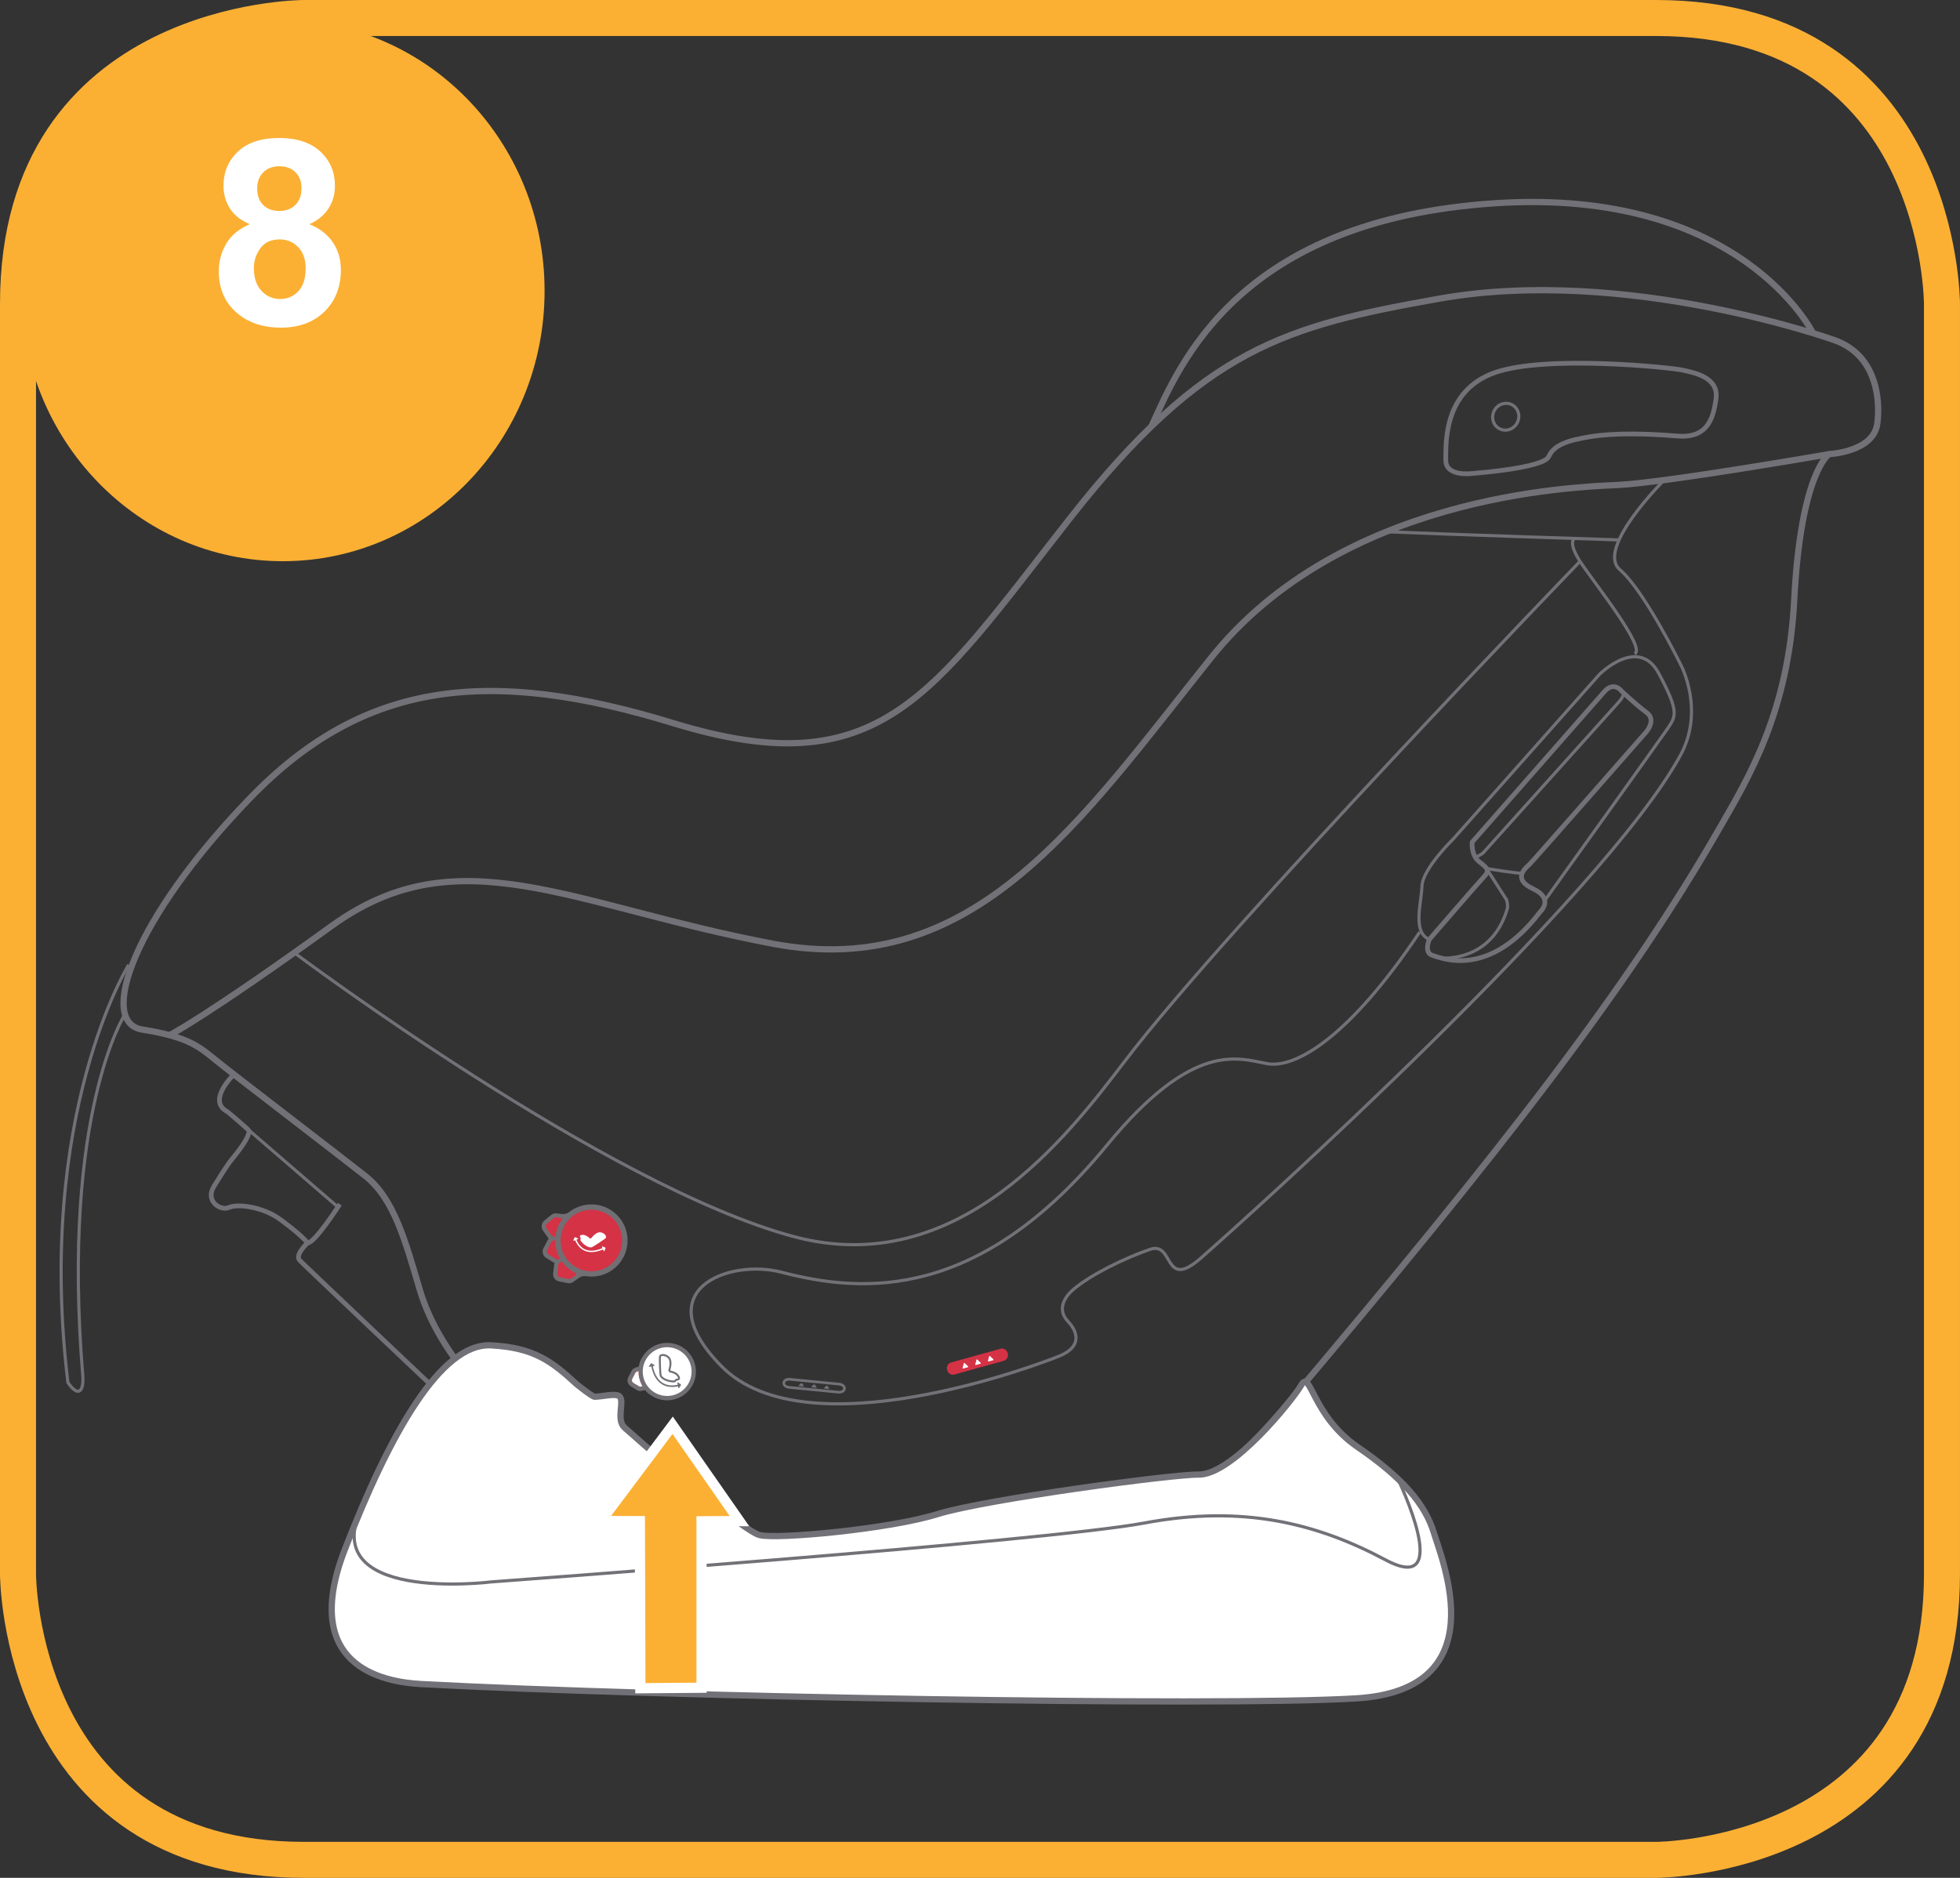
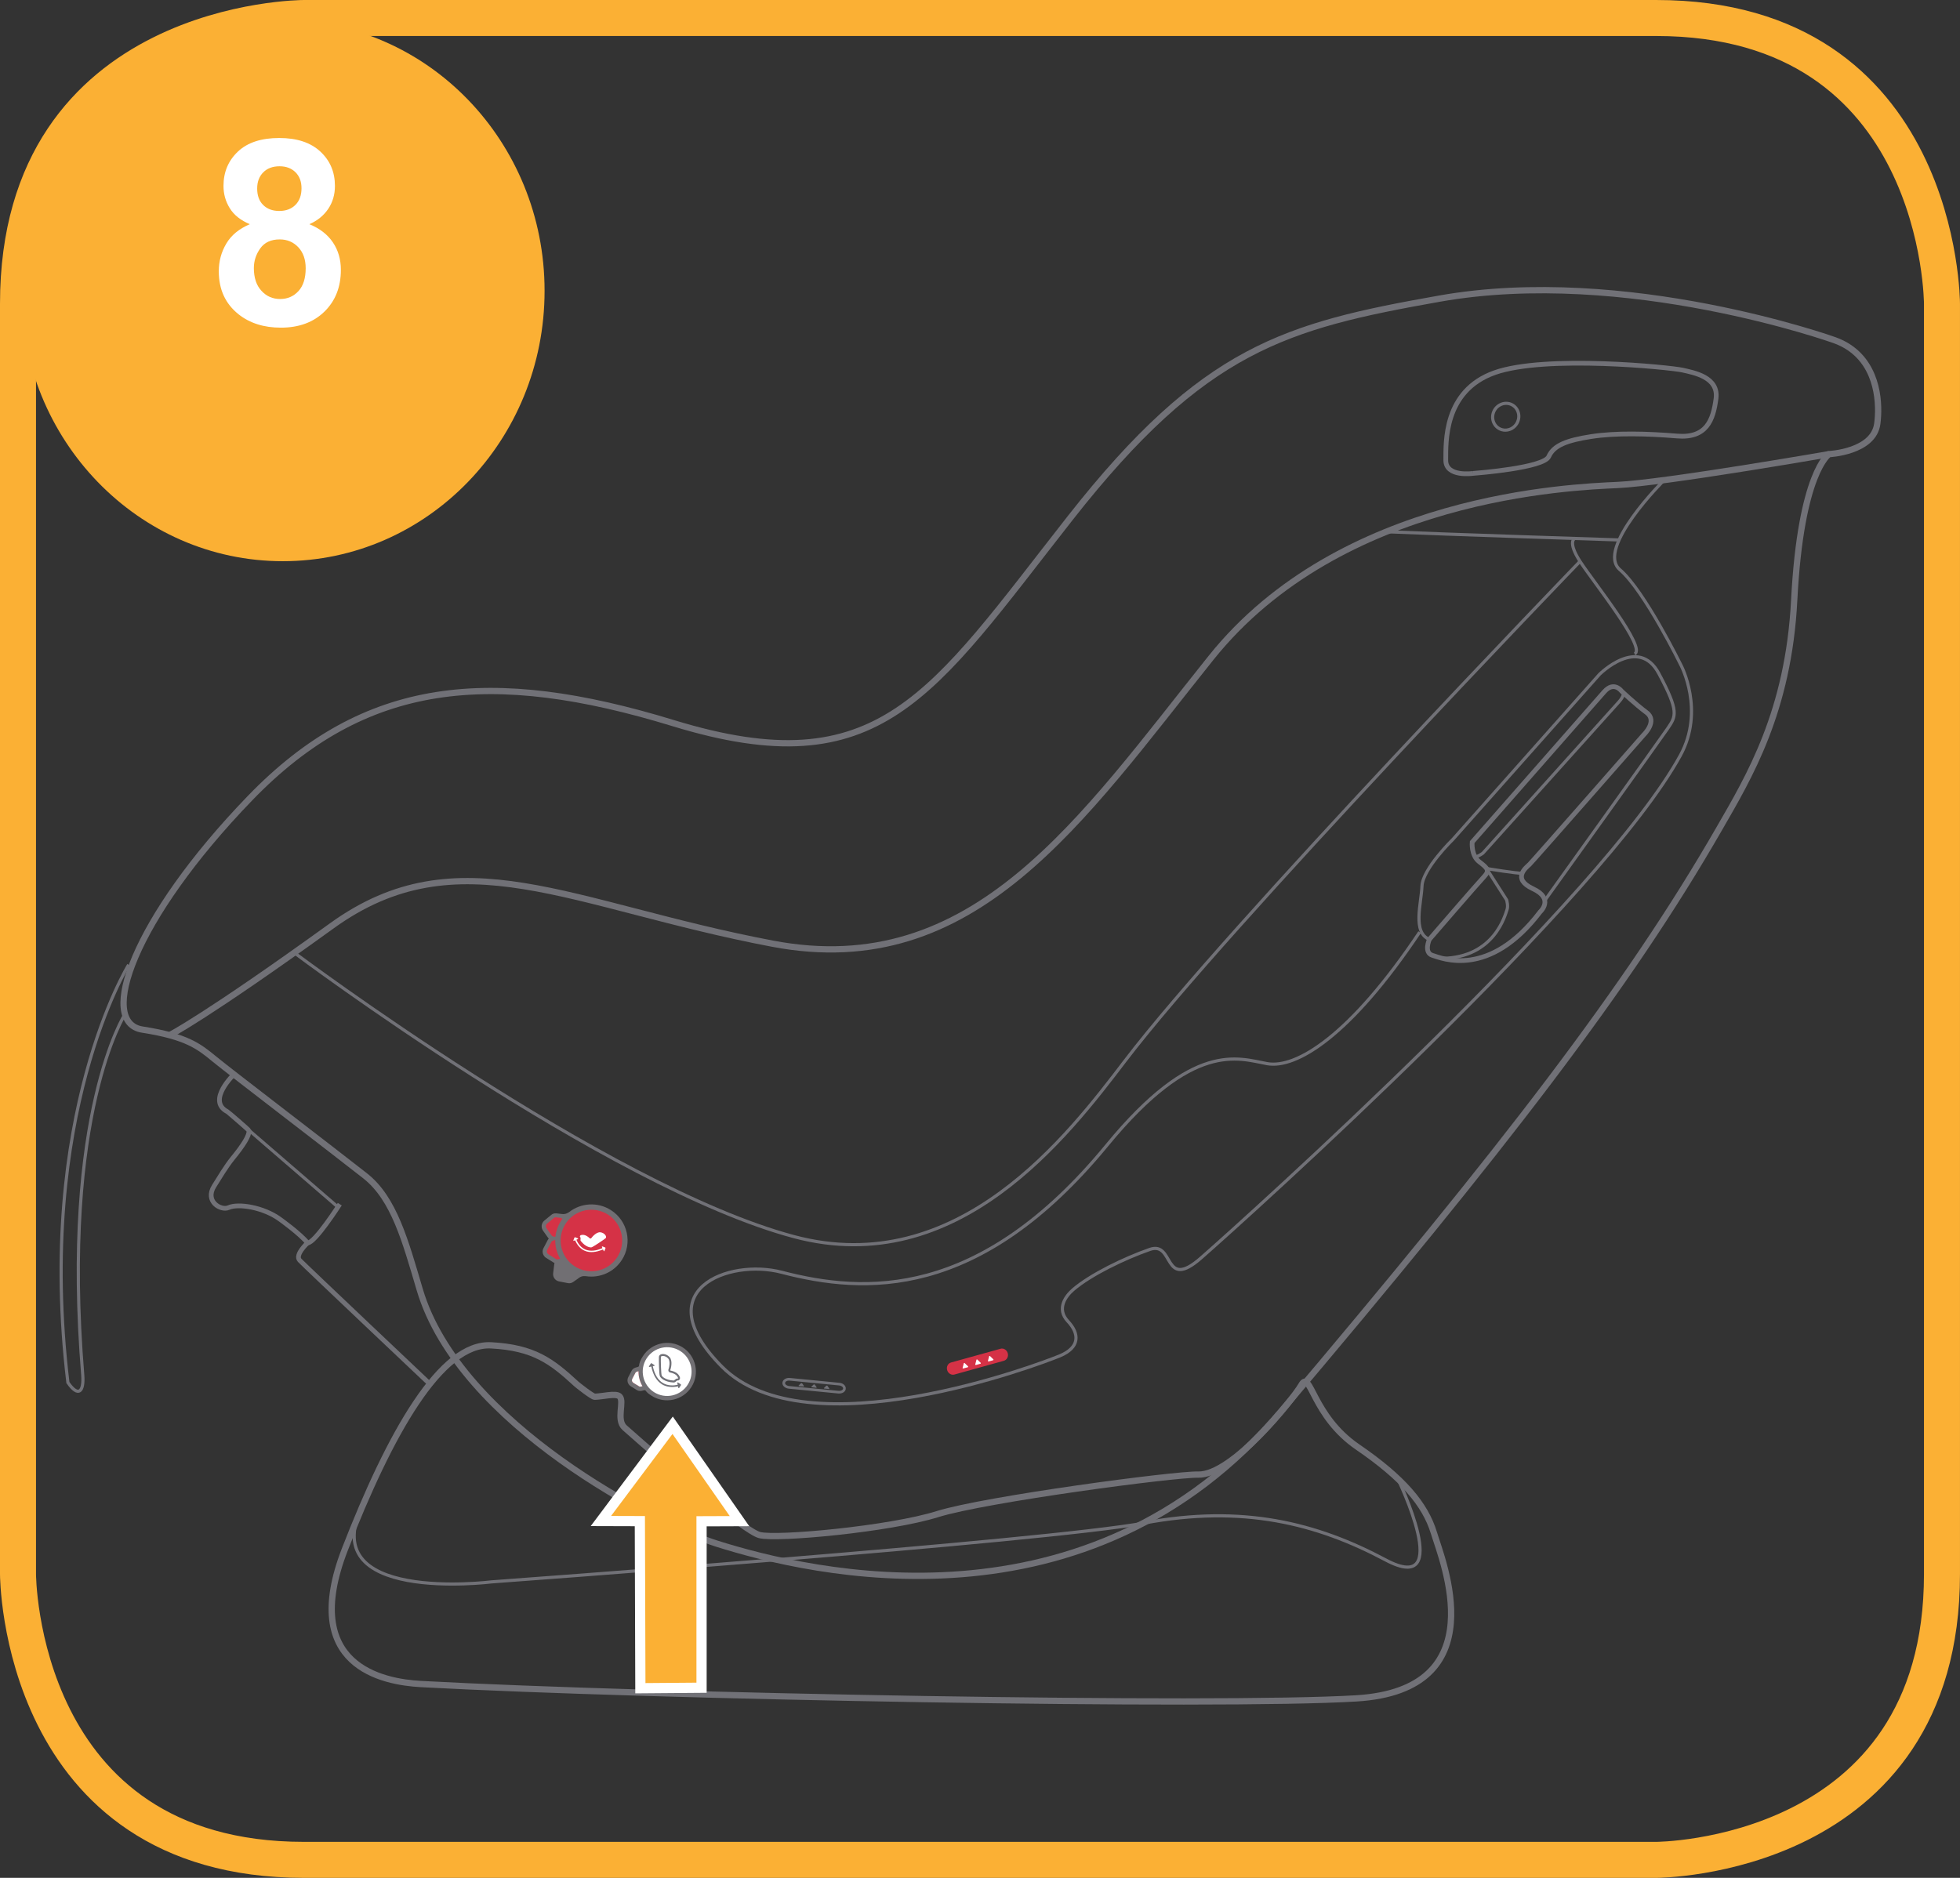
<svg xmlns="http://www.w3.org/2000/svg" xml:space="preserve" width="48mm" height="46mm" version="1.1" style="shape-rendering:geometricPrecision; text-rendering:geometricPrecision; image-rendering:optimizeQuality; fill-rule:evenodd; clip-rule:evenodd" viewBox="0 0 1319.44 1264.46">
  <rect x="0" y="0" width="1319.44" height="1264.46" fill="#333333" stroke="none" />
  <defs>
    <style type="text/css">
   
    .str5 {stroke:#FBB034;stroke-width:24.24;stroke-miterlimit:4}
    .str6 {stroke:white;stroke-width:6.87;stroke-miterlimit:4}
    .str0 {stroke:#717177;stroke-width:4.22;stroke-miterlimit:10}
    .str1 {stroke:#717177;stroke-width:2.12;stroke-miterlimit:10}
    .str2 {stroke:#717177;stroke-width:3.17;stroke-miterlimit:10}
    .str4 {stroke:#717177;stroke-width:1.8;stroke-miterlimit:10}
    .str3 {stroke:#717177;stroke-width:1.32;stroke-miterlimit:10}
    .fil0 {fill:none;fill-rule:nonzero}
    .fil2 {fill:#716F73;fill-rule:nonzero}
    .fil4 {fill:#717177;fill-rule:nonzero}
    .fil3 {fill:#D53246;fill-rule:nonzero}
    .fil5 {fill:#D72E44;fill-rule:nonzero}
    .fil1 {fill:white;fill-rule:nonzero}
    .fil6 {fill:#FBB034;fill-rule:nonzero}
   
  </style>
  </defs>
  <g id="Слой_x0020_1">
    <path class="fil0 str0" d="M1234.99 229.05c0,0 -140.19,-50.24 -265.92,-27.97 -103.36,18.33 -158.63,33.1 -248.52,147.6 -93.69,119.37 -127.86,180.96 -267.3,138.25 -122.66,-37.54 -207.62,-29.59 -284.95,50.51 -78.87,81.67 -102.67,151.13 -72.48,155.83 30.18,4.72 38.22,11.38 48.7,19.99 10.71,8.8 80.01,61.73 101.32,78.53 19.51,15.35 27.05,43.99 36.75,76.68 26.91,90.57 159.76,158.2 199.82,170.91 63.32,20.03 249.99,64.61 380.23,-89.38 150.03,-177.33 233.28,-285.26 294.63,-391.84 20.09,-34.87 46.71,-78.92 50.56,-154.06 4.46,-86.2 23.46,-98.32 23.46,-98.32 0,0 29.96,-1.36 32.47,-20.52 1.65,-12.3 1.04,-37.93 -18.96,-51.32 -2.86,-1.91 -6.13,-3.57 -9.81,-4.89" />
    <path class="fil0 str0" d="M1231.3 305.79c0,0 -111.18,19.36 -142.32,20.77 -31.13,1.43 -186.35,7.2 -273.72,116.37 -87.39,109.14 -159.22,218.32 -295.18,192.5 -135.98,-25.8 -211.45,-73.58 -296.66,-12.06 -85.21,61.54 -109.25,73.65 -109.25,73.65" />
    <path class="fil0 str1" d="M1120.29 323.24c0,0 -46.38,46.09 -29.8,60.37 16.63,14.26 41.16,64.36 41.16,64.36 0,0 16.12,30.36 -0.42,60.64 -52.23,95.53 -289.56,309.4 -322.74,338.45 -25.71,22.48 -17.74,-11.53 -34.39,-5.79 -17.27,6.04 -39.7,16.88 -51.63,27.07 -4.91,4.24 -11.56,12.85 -3.59,21.34 8,8.5 8.04,17.64 -5.35,23.24 -13.41,5.58 -170.31,65.12 -227.63,7.24 -51.21,-51.73 4.77,-72.79 40.3,-63.49 55.67,14.52 133.04,19.07 218.95,-85.52 58.14,-70.79 88.29,-58.52 107.85,-54.95 19.57,3.55 56.07,-18.73 102.69,-88.55" />
    <path class="fil0 str1" d="M1039.93 606.34c0,0 76.9,-107.28 82.65,-115.71 5.73,-8.45 7.91,-11.27 -5.86,-37.08 -13.72,-25.82 -39.99,0.54 -39.99,0.54l-98.57 110.99c0,0 -20.47,19.91 -20.91,31.6 -0.46,11.71 -6.56,31.13 4.96,35.88" />
    <path class="fil0 str2" d="M1079.97 465.78l-88.92 101.25c0,0 -0.89,8.91 4.75,13.24 5.65,4.31 7.21,5.88 3.18,10.13 -4.02,4.21 -36.76,42.15 -36.76,42.15 0,0 -3.98,8.9 2.12,10.75 6.08,1.83 38.04,15.98 72.45,-29.28 0,0 9.79,-8.79 -4.8,-15.56 -14.54,-6.78 -4.59,-14.33 -2.42,-16.35 2.15,-2.05 76.95,-87.32 76.95,-87.32 0,0 9.65,-9.26 1.95,-14.99 -7.68,-5.73 -16.95,-14.54 -16.95,-14.54 0,0 -5.07,-6.87 -11.54,0.53" />
    <path class="fil0 str1" d="M1092.84 466.52c0,0 0.64,2.01 -2.98,6.07 -3.59,4.04 -91.61,101.89 -91.61,101.89 0,0 -4.87,3.55 -5.53,1.91" />
    <path class="fil0 str1" d="M1024.68 587.99c-3.22,0.23 -23.96,-3.14 -23.96,-3.14l13.52 21.13c0,0 1.22,4.09 0.21,6.72 -1.13,2.92 -8.14,32.07 -43.56,32.6" />
    <path class="fil0 str1" d="M1089.91 363.57c0,0 -119.52,-3.88 -156.69,-5.53" />
    <path class="fil0 str1" d="M1060.06 362.59c0,0 -5.02,2.05 3.59,15.41 8.61,13.34 45.06,58.56 36.7,62.27" />
    <path class="fil0 str1" d="M1063.65 378c0,0 -237.28,245.8 -306.18,336.19 -38.23,50.16 -112.34,147.97 -222.95,118.51 -126.38,-33.67 -336.47,-191.2 -336.47,-191.2" />
    <path class="fil0 str2" d="M991.57 318.76c0,0 -18.4,2.72 -18.3,-8.98 0.1,-11.72 -1.53,-46.54 32.8,-58.81 34.35,-12.26 118.88,-3.5 126.55,-1.77 7.64,1.75 24.47,4.65 22.58,19.18 -1.9,14.52 -6.37,26.89 -26.27,25.22 -19.85,-1.66 -41.48,-2.2 -57.76,0.35 -16.25,2.53 -25.2,5.83 -28.58,13.47 -3.36,7.67 -48.3,11.12 -51.02,11.35" />
    <path class="fil0 str1" d="M1021.46 284.47c-2.21,4.5 -7.53,6.44 -11.85,4.3 -4.33,-2.13 -6.03,-7.5 -3.82,-12.03 2.22,-4.49 7.55,-6.42 11.89,-4.29 4.32,2.15 6,7.52 3.78,12.01" />
    <path class="fil0 str2" d="M157.81 723.1c0,0 -19.05,17.99 -4.77,25.43 0.43,0.21 14.47,12.25 14.55,12.77 0.36,3.23 -3.68,9.77 -11.15,18.87 -4.19,5.16 -8.83,12.97 -12.26,18.41 -6.61,10.47 4.67,16.85 9.68,14.56 6.43,-2.92 23.6,-0.37 35,8.13 0,0 13.37,9.6 18.2,15.66 4.91,0.13 21.68,-26.1 21.68,-26.1" />
    <line class="fil0 str1" x1="164.71" y1="758.54" x2="227.46" y2="812.74" />
-     <path class="fil0 str0" d="M1220.48 224.33c0,0 -48.4,-98.14 -213.49,-87.51 -173.24,11.15 -212.71,108.09 -231.86,150.25" />
    <path class="fil0 str1" d="M84.17 682.86c0,0 -43.03,66.78 -28.45,243.27 0.79,10.68 -2.78,15.21 -10.01,4.81 -21.67,-180.25 40.9,-281.3 40.9,-281.3" />
    <path class="fil0 str2" d="M207.06 836.9c0,0 -8.8,8.05 -5.32,11.72 3.48,3.69 88.88,84.46 88.88,84.46" />
-     <path class="fil1" d="M283.46 1133.95c-26,-1.39 -81.69,-12.19 -51.35,-90.55 30.39,-78.36 64.81,-139.35 98.5,-137.52 28.76,1.55 40.68,10.6 57.41,26.03 0.64,0.62 10.71,8.59 12.3,8.58 5.29,-0.08 14.25,-2.57 16.75,-0.24 3.54,3.29 -2.56,15.77 3.42,21.08 31.5,27.99 80.92,69.75 90.82,72.29 11.77,3.02 87.61,-4.02 119.77,-14.09 32.19,-10.05 159.97,-27.03 175.52,-26.61 22.77,0.62 63.5,-50.02 69.53,-60.48 6.02,-10.49 7.38,21.09 37.81,41.9 30.44,20.83 45.46,38.53 51.33,57.8 5.85,19.27 41.82,105.79 -52.24,111.46 -94.04,5.67 -472.12,-1.14 -629.58,-9.65z" />
    <path class="fil0 str0" d="M283.46 1133.95c-26,-1.39 -81.69,-12.19 -51.35,-90.55 30.39,-78.36 64.81,-139.35 98.5,-137.52 28.76,1.55 40.68,10.6 57.41,26.03 0.64,0.62 10.71,8.59 12.3,8.58 5.29,-0.08 14.25,-2.57 16.75,-0.24 3.54,3.29 -2.56,15.77 3.42,21.08 31.5,27.99 80.92,69.75 90.82,72.29 11.77,3.02 87.61,-4.02 119.77,-14.09 32.19,-10.05 159.97,-27.03 175.52,-26.61 22.77,0.62 63.5,-50.02 69.53,-60.48 6.02,-10.49 7.38,21.09 37.81,41.9 30.44,20.83 45.46,38.53 51.33,57.8 5.85,19.27 41.82,105.79 -52.24,111.46 -94.04,5.67 -472.12,-1.14 -629.58,-9.65" />
    <path class="fil0 str1" d="M941.01 995.77c0,0 38.58,79.53 -8.16,54.64 -46.71,-24.93 -96.53,-37.24 -162.49,-24.89 -65.95,12.38 -439.49,39.64 -439.49,39.64 0,0 -122.1,15.31 -85.66,-53.73" />
    <path class="fil2" d="M418.63 848.41c7.27,-11.34 3.96,-26.35 -7.38,-33.59 -8.97,-5.72 -20.26,-4.84 -28.17,1.36 -1.53,1.11 -3.31,1.53 -4.83,1.26l-3.22 -0.37c-0.59,-0.07 -2.37,-0.35 -3.92,0.97l-4.7 3.85c-0.95,0.79 -1.55,1.89 -1.75,3.11l0 0.13c-0.15,1.24 0.16,2.49 0.86,3.5l3.53 4.96 0.38 0.44c-0.28,0.29 -0.53,0.62 -0.75,1.03l-2.83 5.4c-0.6,1.11 -0.72,2.31 -0.41,3.5l0.02 0.13c0.37,1.19 1.15,2.26 2.13,2.87l5.22 3.24 0.47 0.24 -0.18 0.88 -0.72 6.05c-0.15,1.23 0.17,2.43 0.87,3.47l0.1 0.13c0.35,0.48 0.78,0.86 1.29,1.19 0.54,0.32 1.1,0.54 1.72,0.68l5.99 1.15c1.91,0.39 3.33,-0.62 3.87,-1.03l0.23 -0.16c0.47,-0.3 1.51,-1.03 2.3,-1.61l1.04 -0.77c1.13,-0.86 2.4,-1.34 4.62,-1.11 9.23,1.42 18.86,-2.57 24.21,-10.92z" />
    <path class="fil3" d="M378.93 827.44c-4.32,10.58 0.76,22.69 11.36,27.03 10.61,4.33 22.68,-0.73 27.02,-11.33 4.32,-10.6 -0.76,-22.68 -11.37,-27.03 -10.58,-4.31 -22.68,0.74 -27.01,11.33z" />
    <path class="fil1" d="M390.55 832.97c-0.33,-0.21 -0.24,-1.17 0.72,-1.37 0.97,-0.16 2.87,-0.54 5.89,2.33 0.44,0.2 0.94,-0.2 1.12,-0.51 0.17,-0.27 3.12,-3.98 5.88,-3.66 2.78,0.29 4.78,3.02 3.4,4.1 -1.34,1.07 -8.35,5.79 -9.38,6.03 -1.04,0.21 -4.08,-0.36 -7.22,-4.28 -0.52,-0.68 0.29,-2.13 -0.41,-2.63z" />
    <path class="fil1" d="M407.63 840.41l-0.15 -0.38 -1.99 -0.77 -0.36 0.15 0.45 1.02c-4.44,1.92 -8.27,2.22 -11.35,1.01l-0.05 -0.01c-3.28,-1.36 -5.15,-4.3 -6.18,-6.66l1.22 -0.54 -0.13 -0.35 -1.97 -0.81 -0.36 0.17 -0.79 1.97 0.16 0.35 1.01 -0.43c1.51,3.52 3.81,5.96 6.69,7.16l0.03 0c3.33,1.36 7.41,1 12.09,-0.99l0.53 1.22 0.36 -0.15 0.8 -1.97z" />
    <path class="fil3" d="M373.77 834.93c-0.61,0.17 -1.02,0.32 -1.08,0.31 -0.58,0.15 -1.18,0.38 -1.51,1l-2.83 5.4c-0.24,0.5 -0.31,1.04 -0.18,1.56 0.13,0.48 0.51,1.05 0.99,1.36l5.18 3.23c0.58,0.35 1.24,0.25 1.81,0.07l0.94 -0.28c-2.23,-3.85 -3.38,-8.21 -3.31,-12.66z" />
    <path class="fil3" d="M377.62 822.14c0.3,-0.45 0.6,-0.89 0.92,-1.33 0.16,-0.17 -0.55,-0.69 -1.23,-0.78 -1.23,-0.15 -2.54,-0.31 -2.61,-0.31 -0.59,-0.1 -1.24,-0.1 -1.78,0.35l-4.68 3.9c-0.44,0.34 -0.71,0.85 -0.79,1.38 -0.07,0.53 0.05,1.13 0.38,1.58l3.54 4.97c0.38,0.57 1.04,0.73 1.63,0.79 0.04,0 0.36,0.06 0.88,0.1 0.38,-3.65 1.61,-7.31 3.74,-10.65z" />
-     <path class="fil3" d="M386.56 856.72c0.49,0.26 1.01,0.49 1.48,0.73 0.23,0.07 -0.31,1.08 -0.87,1.45 -1.01,0.74 -2.45,1.73 -2.51,1.77 -0.47,0.34 -1.03,0.68 -1.73,0.53l-5.99 -1.15c-0.56,-0.09 -1.01,-0.4 -1.36,-0.85 -0.31,-0.45 -0.47,-1.02 -0.42,-1.58l0.74 -6.07c0.06,-0.68 0.56,-1.11 1.04,-1.45 0.02,-0.04 0.8,-0.57 1.22,-0.86 2.07,3.03 4.94,5.57 8.39,7.48z" />
    <path class="fil2" d="M424.6 933.43c-0.93,-0.58 -1.67,-1.58 -2.02,-2.67l-0.03 -0.15c-0.28,-1.1 -0.14,-2.25 0.38,-3.28l2.24 -4.28c0.87,-1.73 2.51,-2.14 3.03,-2.29l0.77 -0.23 0.3 -0.05 0.8 -0.45c0.37,-2.78 1.26,-4.55 2.7,-6.83 5.73,-9.02 17.72,-11.67 26.75,-5.97 8.98,5.72 11.68,17.7 5.93,26.7 -5.74,9.02 -17.73,11.67 -26.73,5.95 -1.98,-1.26 -2.91,-1.92 -4.24,-3.65l-0.19 -0.15 -0.79 0.01 -0.2 0.08 -0.74 0.2c-0.54,0.15 -2.21,0.64 -3.83,-0.36l-4.15 -2.57z" />
    <path class="fil1" d="M462.99 932.35c-4.87,7.65 -15.03,9.92 -22.69,5.07 -7.66,-4.88 -9.93,-15.03 -5.05,-22.67 4.86,-7.66 15.01,-9.9 22.69,-5.04 7.67,4.86 9.93,14.99 5.05,22.64z" />
    <path class="fil1" d="M456.18 928.93c0.42,0.13 1.26,-0.58 0.8,-1.59 -0.46,-0.97 -1.38,-2.99 -6.01,-3.9 -0.48,-0.29 -0.47,-1 -0.29,-1.35 0.16,-0.37 1.69,-5.52 -0.44,-7.86 -2.09,-2.38 -5.94,-2.42 -6.01,-0.46 -0.1,1.97 0.1,11.5 0.58,12.63 0.45,1.11 3.01,3.54 8.69,3.85 0.98,0.04 1.79,-1.67 2.68,-1.31z" />
    <path class="fil0 str3" d="M456.18 928.93c0.43,0.13 1.26,-0.58 0.8,-1.59 -0.46,-0.97 -1.38,-2.99 -6.01,-3.9 -0.48,-0.29 -0.47,-1 -0.29,-1.35 0.16,-0.37 1.69,-5.52 -0.44,-7.86 -2.09,-2.38 -5.94,-2.42 -6.01,-0.46 -0.1,1.97 0.1,11.5 0.58,12.63 0.45,1.11 3.01,3.54 8.69,3.85 0.98,0.04 1.79,-1.67 2.68,-1.31" />
    <path class="fil4" d="M438.15 917.99l0.4 -0.09 2.05 1.32 0.09 0.44 -1.24 0.26c1.16,5.36 3.34,9.13 6.51,11.16l0.05 0.02c3.38,2.16 7.33,1.96 10.21,1.37l-0.32 -1.51 0.43 -0.09 2.02 1.3 0.11 0.45 -1.31 2.02 -0.44 0.09 -0.27 -1.23c-4.24,0.89 -8.03,0.4 -11,-1.48l-0.02 -0.05c-3.44,-2.18 -5.78,-6.17 -6.98,-11.82l-1.5 0.34 -0.09 -0.44 1.32 -2.04z" />
    <path class="fil5" d="M429.81 923.33l-0.85 0.24c-0.45,0.12 -0.94,0.31 -1.18,0.82l-2.25 4.28 -0.15 1.22 0.76 1.09 4.15 2.53c0.45,0.31 0.97,0.2 1.41,0.09l0.77 -0.23c-1.8,-3.05 -2.7,-6.54 -2.67,-10.03z" />
    <path class="fil1" d="M429.81 923.33l-0.85 0.24c-0.45,0.12 -0.94,0.31 -1.18,0.82l-2.25 4.28 -0.15 1.22 0.76 1.09 4.15 2.53c0.45,0.31 0.97,0.2 1.41,0.09l0.77 -0.23c-1.8,-3.05 -2.7,-6.54 -2.67,-10.03z" />
    <path class="fil0 str4" d="M568.47 935.08c-0.16,1.52 -1.97,2.53 -4.04,2.34l-33.32 -3.25c-2.08,-0.21 -3.64,-1.58 -3.5,-3.06 0.17,-1.53 1.96,-2.56 4.04,-2.36l33.32 3.25c2.08,0.19 3.63,1.57 3.5,3.08" />
    <polygon class="fil4" points="537.73,933.3 537.59,932.96 539.3,931.35 539.89,931.39 541.25,933.3 541.05,933.64 " />
    <polygon class="fil4" points="546.27,934.11 546.14,933.78 547.83,932.17 548.43,932.23 549.78,934.15 549.58,934.46 " />
    <polygon class="fil4" points="554.79,934.98 554.66,934.62 556.36,933 556.96,933.06 558.3,934.98 558.11,935.31 " />
    <path class="fil3" d="M678.41 911.2c0.61,2.21 -0.56,4.51 -2.65,5.09l-33.26 9.25c-2.1,0.57 -4.29,-0.79 -4.9,-3.02 -0.63,-2.23 0.54,-4.52 2.61,-5.08l33.31 -9.25c2.07,-0.6 4.26,0.76 4.89,3.01z" />
    <polygon class="fil1" points="648.31,921.49 647.98,921.19 648.84,917.85 649.29,917.72 651.77,920.13 651.64,920.6 " />
    <polygon class="fil1" points="656.85,919.15 656.5,918.8 657.37,915.47 657.83,915.36 660.3,917.77 660.16,918.23 " />
    <polygon class="fil1" points="665.37,916.77 665.04,916.46 665.91,913.13 666.36,913 668.81,915.41 668.69,915.88 " />
    <path class="fil0 str5" d="M204.53 12.12c0,0 -192.41,0 -192.41,192.41l0 855.38c0,0 0,192.42 192.41,192.42l910.36 0c0,0 192.42,0 192.42,-192.42l0 -855.38c0,0 0,-192.41 -192.42,-192.41l-910.36 0z" />
    <polygon class="fil6" points="404.51,1024.17 452.81,959.7 497.81,1024.25 472.27,1024.35 472.27,1136.43 431.09,1136.76 430.74,1024.25 " />
    <polygon class="fil0 str6" points="404.51,1024.17 452.81,959.7 497.81,1024.25 472.27,1024.35 472.27,1136.43 431.09,1136.76 430.74,1024.25 " />
    <path class="fil6" d="M190.4 377.88c97.31,0 176.2,-81.51 176.2,-182.07 0,-100.55 -78.89,-182.07 -176.2,-182.07 -97.31,0 -176.2,81.52 -176.2,182.07 0,100.55 78.89,182.07 176.2,182.07z" />
    <path class="fil1" d="M168.17 150.96c-6.18,-2.62 -10.69,-6.18 -13.51,-10.79 -2.82,-4.55 -4.21,-9.55 -4.21,-14.99 0,-9.35 3.27,-17.07 9.75,-23.16 6.48,-6.09 15.73,-9.1 27.76,-9.1 11.87,0 21.08,3.02 27.66,9.1 6.58,6.09 9.85,13.8 9.85,23.16 0,5.79 -1.48,10.93 -4.5,15.44 -3.02,4.5 -7.27,7.97 -12.72,10.34 6.93,2.82 12.22,6.88 15.83,12.22 3.61,5.34 5.39,11.53 5.39,18.51 0,11.53 -3.66,20.88 -11.03,28.1 -7.37,7.22 -17.17,10.84 -29.39,10.84 -11.33,0 -20.83,-2.97 -28.4,-8.96 -8.91,-7.08 -13.36,-16.72 -13.36,-28.99 0,-6.78 1.68,-12.96 5.05,-18.65 3.32,-5.64 8.61,-9.99 15.83,-13.06zm4.95 -24.1c0,4.8 1.34,8.51 4.06,11.18 2.72,2.67 6.28,4.01 10.79,4.01 4.5,0 8.16,-1.34 10.89,-4.06 2.72,-2.72 4.11,-6.43 4.11,-11.23 0,-4.5 -1.34,-8.07 -4.06,-10.79 -2.72,-2.67 -6.28,-4.01 -10.69,-4.01 -4.6,0 -8.26,1.34 -10.98,4.06 -2.72,2.72 -4.11,6.33 -4.11,10.84zm-2.23 53.54c0,6.58 1.68,11.73 5.1,15.39 3.36,3.71 7.57,5.54 12.62,5.54 4.95,0 9.05,-1.78 12.32,-5.34 3.22,-3.51 4.85,-8.66 4.85,-15.34 0,-5.89 -1.63,-10.59 -4.95,-14.15 -3.32,-3.51 -7.47,-5.29 -12.52,-5.29 -5.89,0 -10.24,2.03 -13.11,6.04 -2.87,4.06 -4.3,8.46 -4.3,13.16z" />
  </g>
</svg>